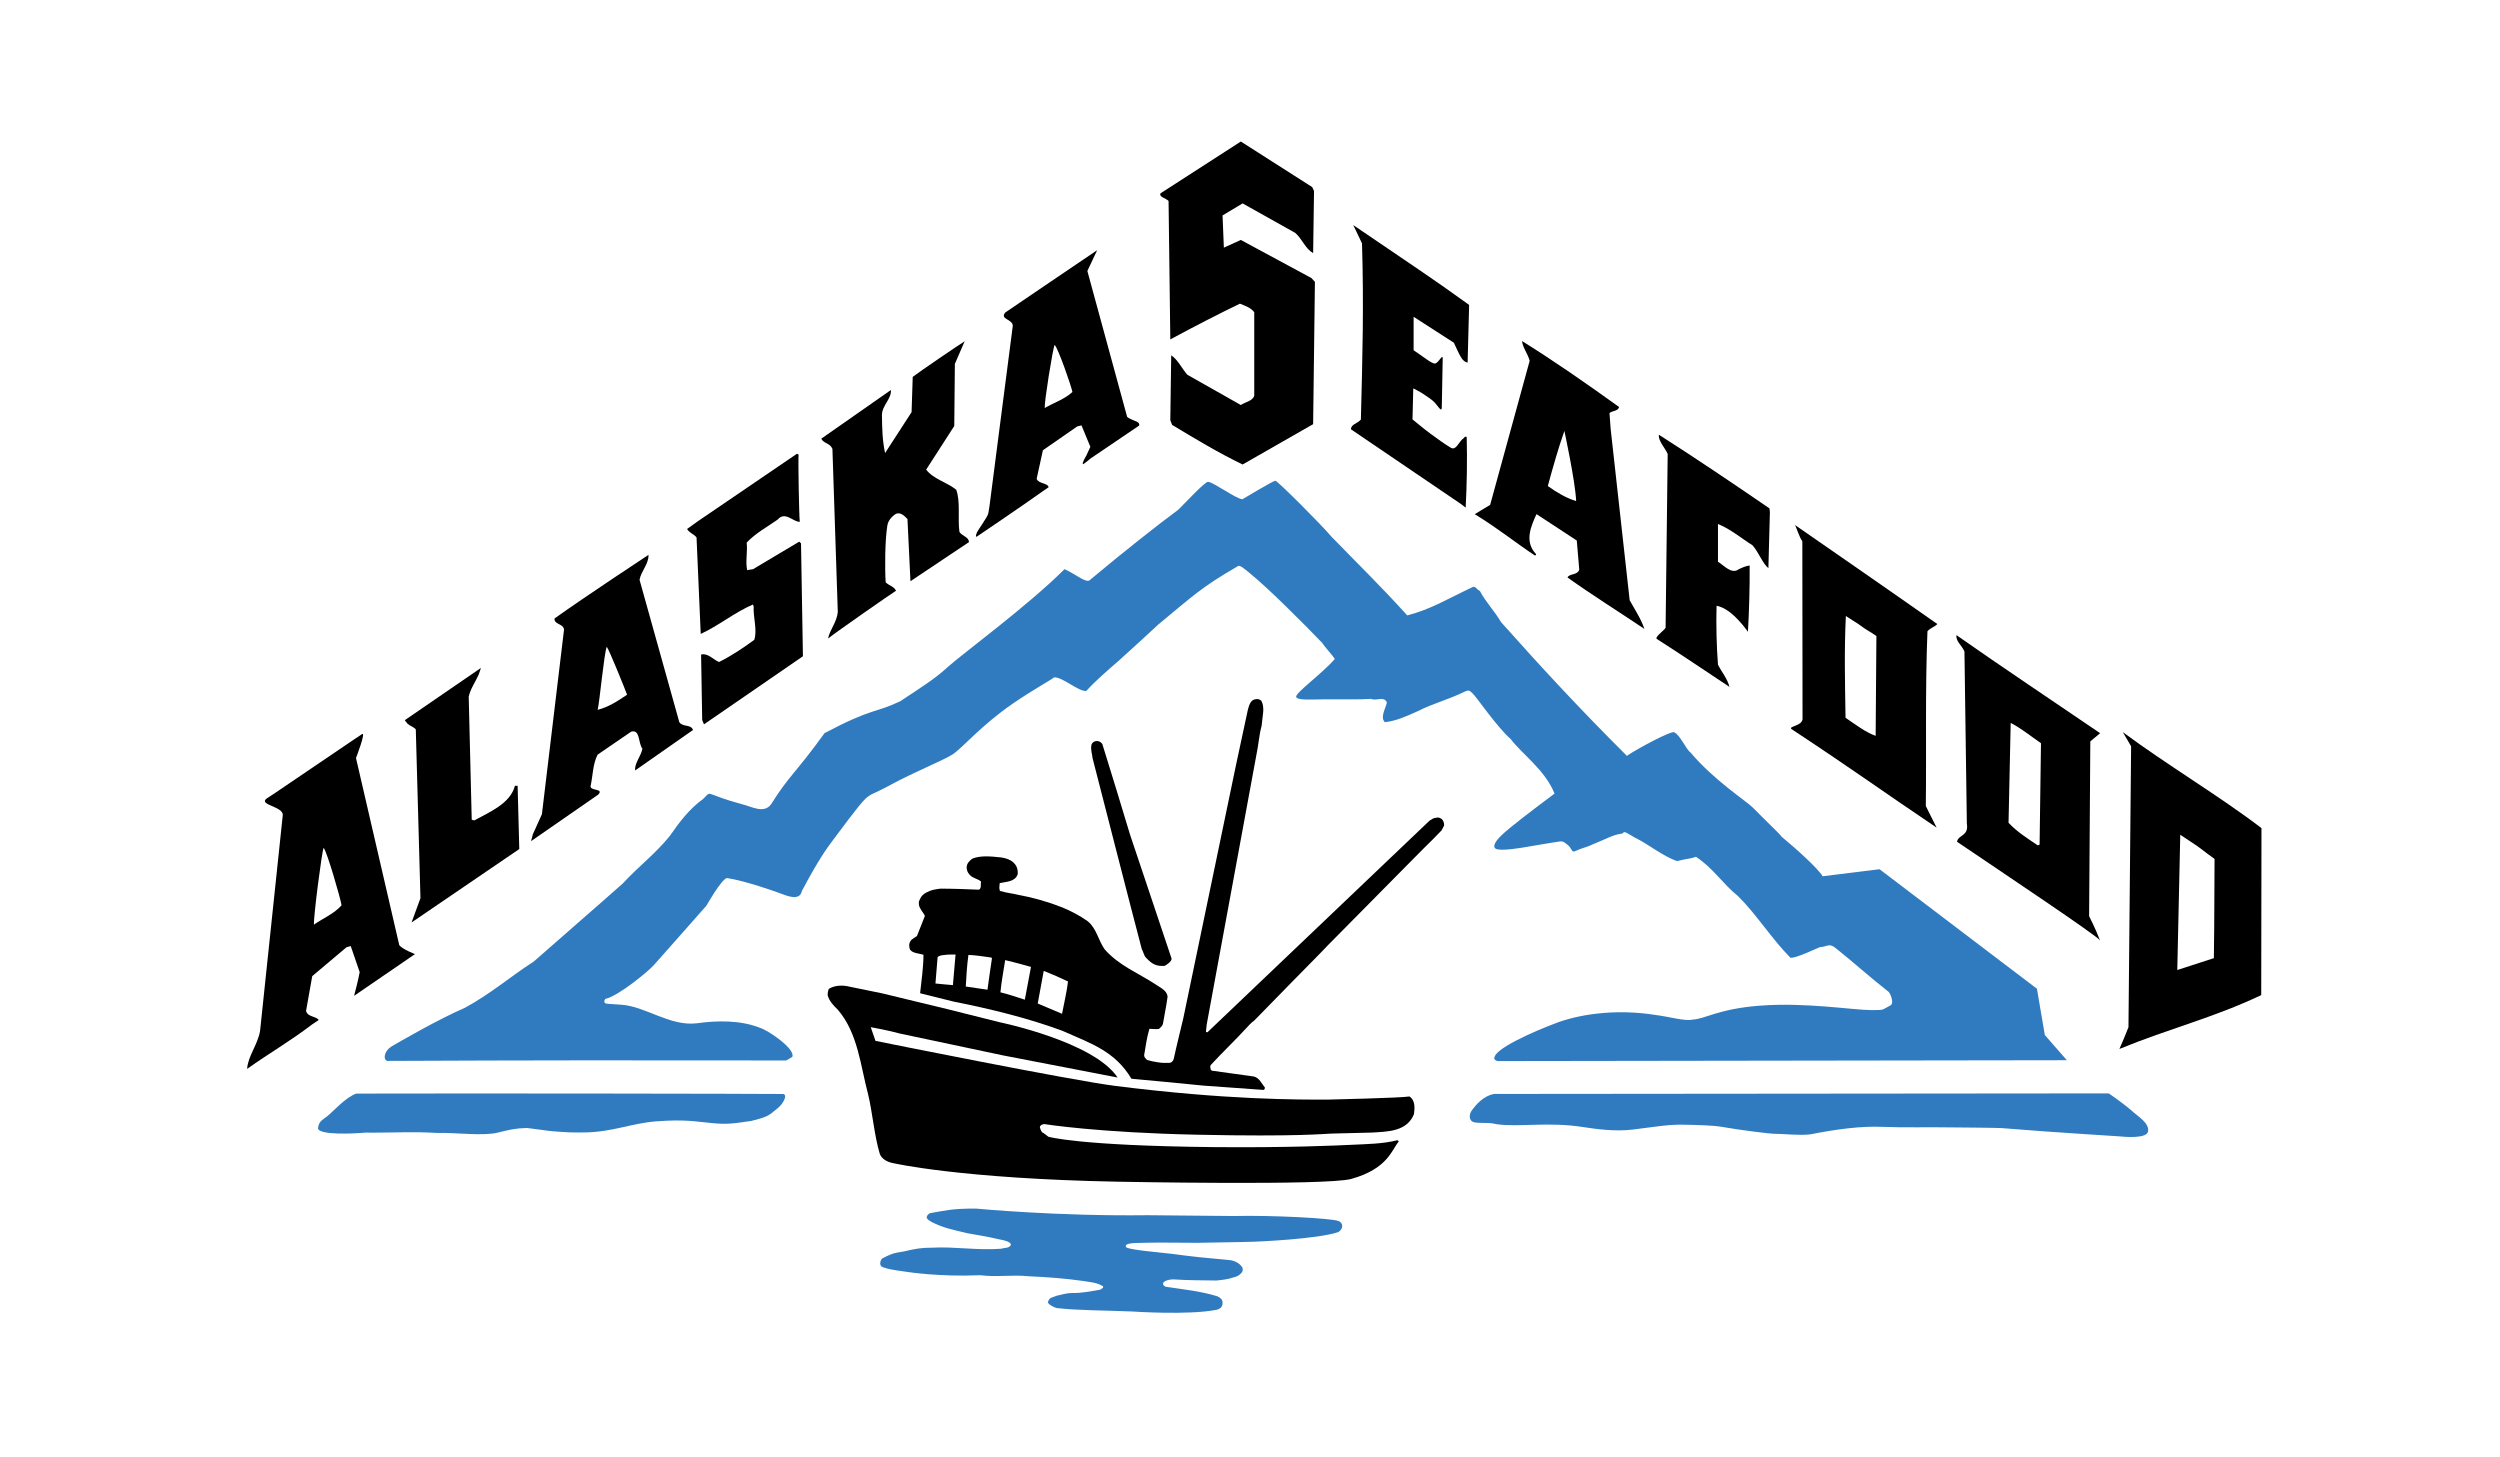
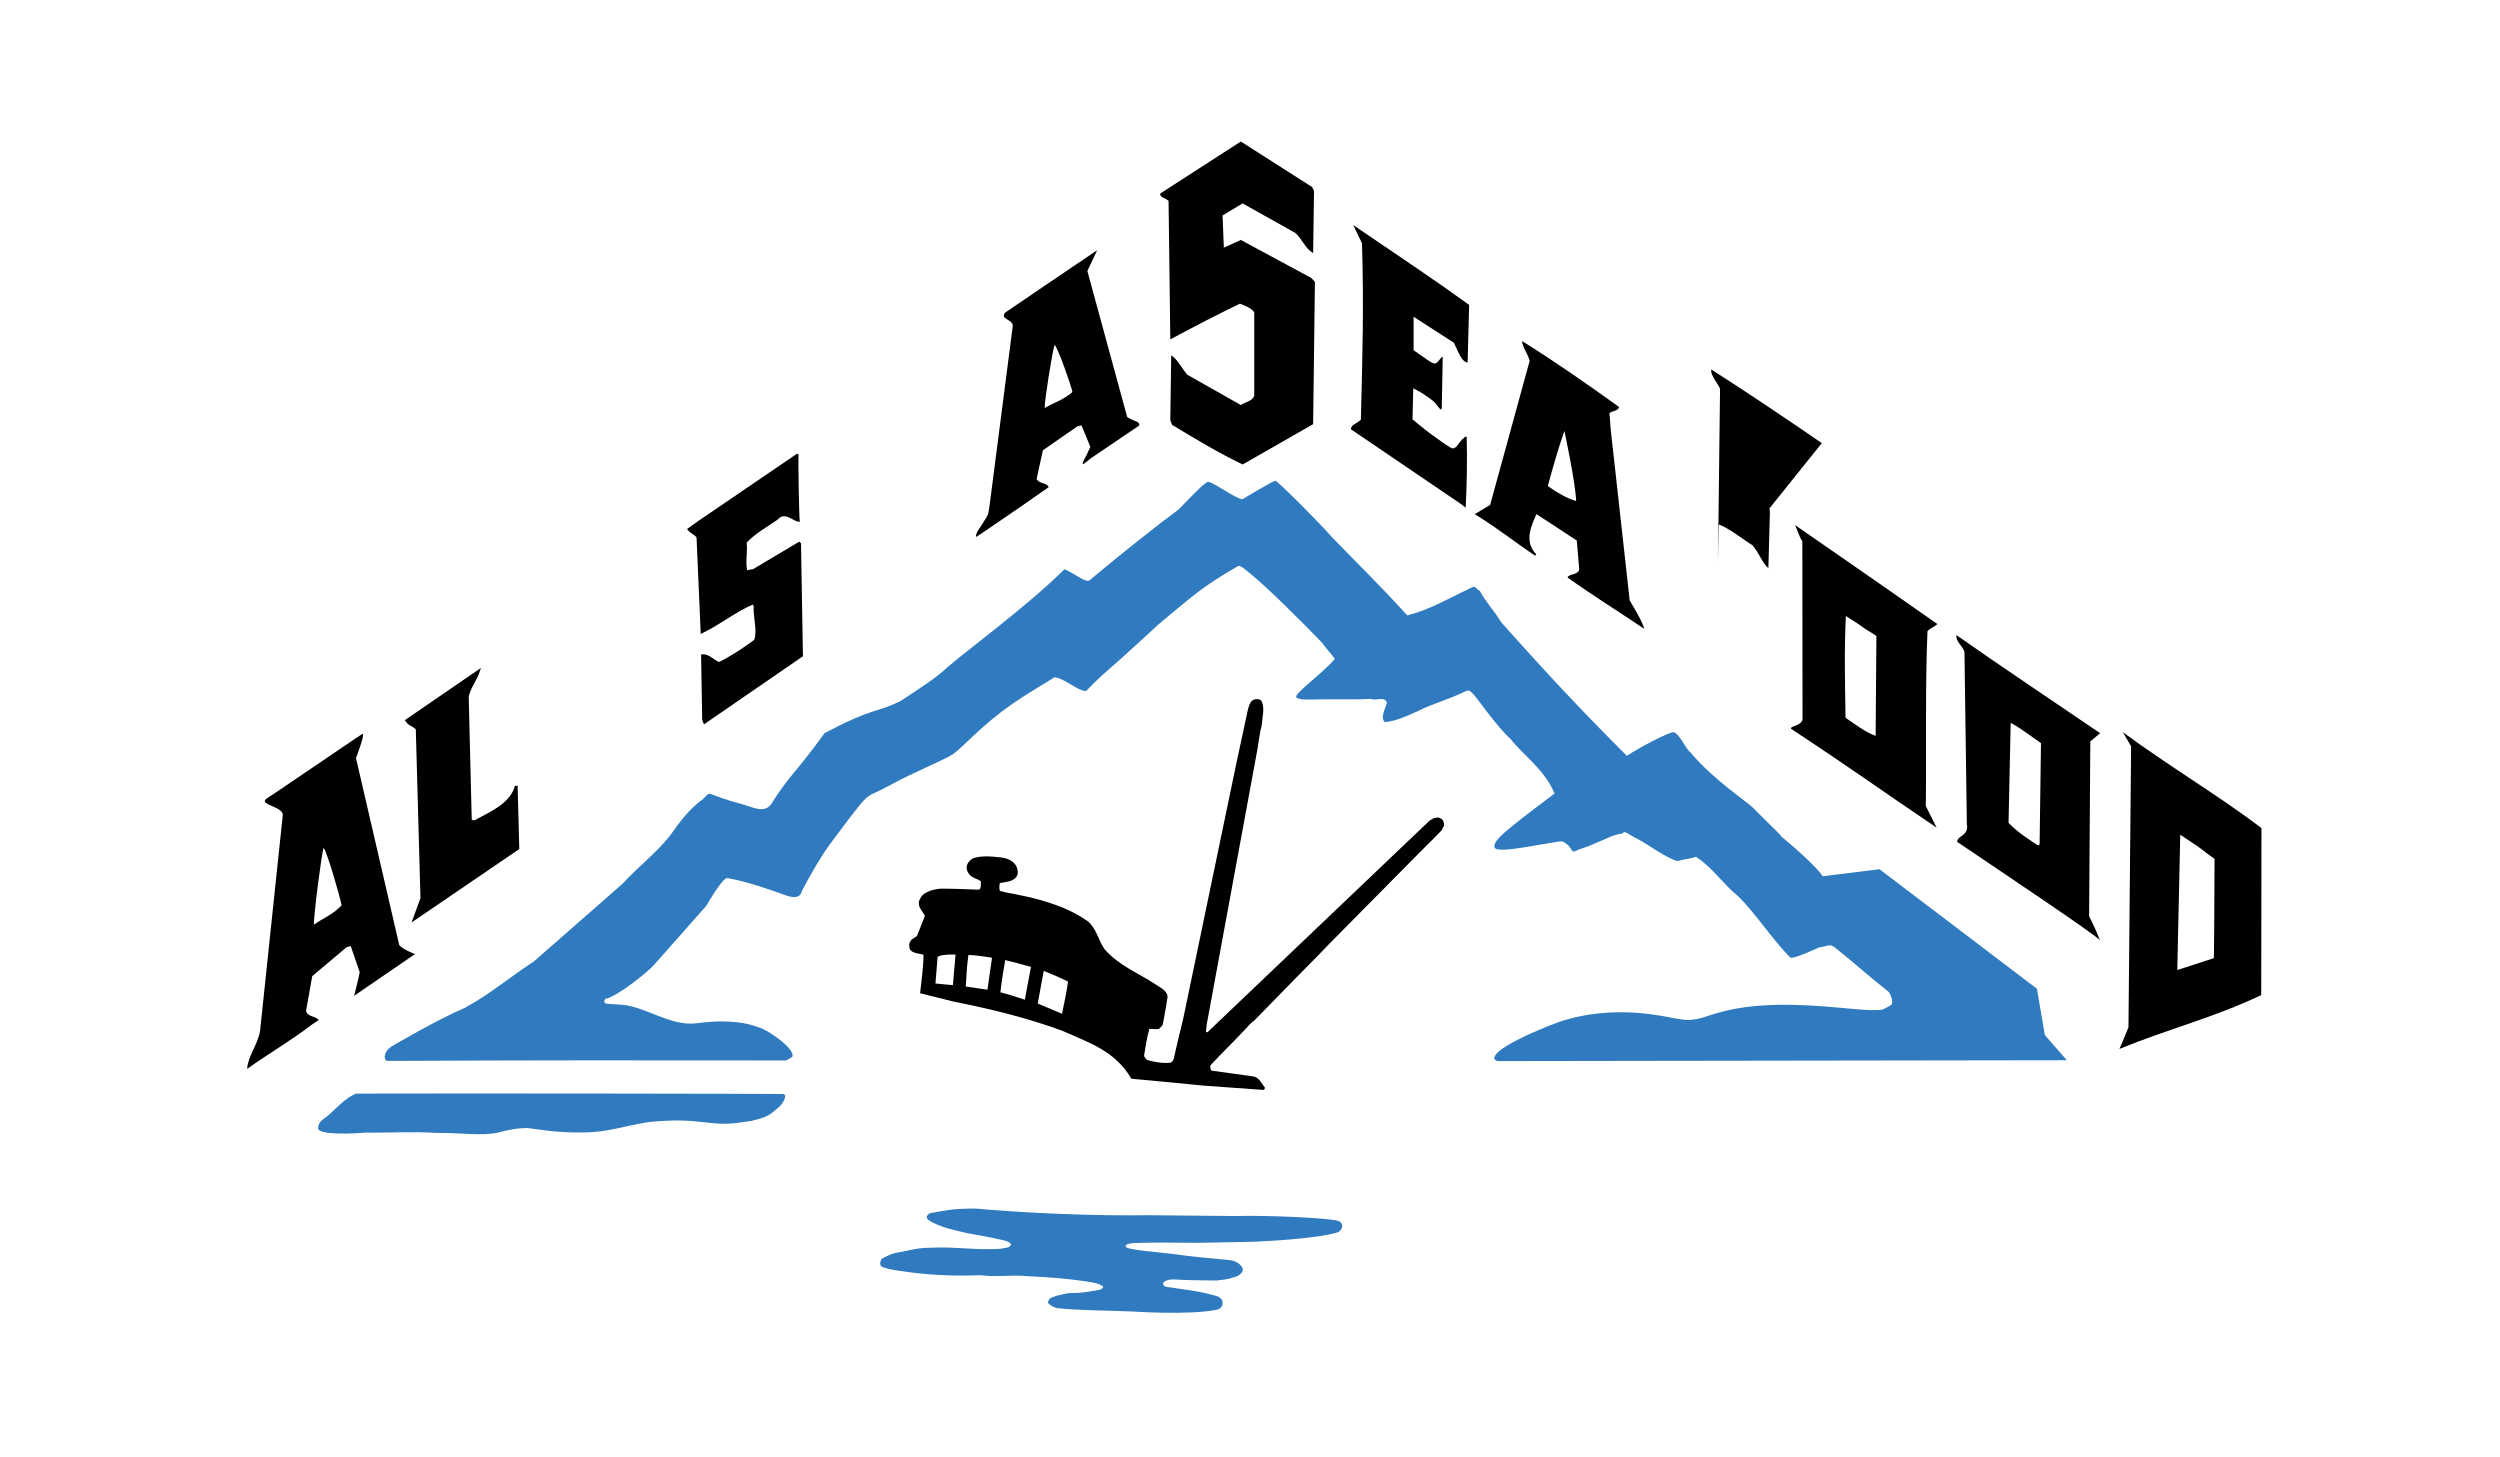
<svg xmlns="http://www.w3.org/2000/svg" id="Capa_2" data-name="Capa 2" viewBox="0 0 290 169">
  <defs>
    <style>
      .cls-1 {
        fill: none;
      }

      .cls-2 {
        fill: #307bbf;
      }
    </style>
  </defs>
  <g>
    <path class="cls-2" d="M113.698,147.925c1.964.245,3.69-.076,5.585.118,2.214.099,4.353.264,6.278.539.81.13,1.743.189,2.393.633.071.233-.207.265-.324.39-1.06.173-2.102.407-3.258.381-.603,0-1.067.159-1.795.317-.511.234-.821.12-1.03.767.094.276.755.6,1.03.666,2.576.284,5.394.257,8.774.397,0,0,6.501.45,9.776-.198.573-.159.692-.445.692-.83.014-.254-.155-.522-.576-.725-1.898-.602-4.023-.813-6.01-1.115-.05-.043-.469-.149-.255-.538.297-.237.692-.303,1.109-.319,1.695.115,3.353.105,5.016.132.647-.069,1.341-.132,1.939-.351.483-.097.782-.288,1.018-.594.095-.162.127-.261.074-.524-.327-.592-1.022-.874-1.646-.917-2.191-.193-4.389-.404-6.517-.705-1.71-.194-4.66-.443-5.292-.731-.327-.341.189-.508,1.157-.533,2.312-.086,4.554-.015,7.162-.019,2.261-.06,4.49-.06,6.649-.133,0,0,7.169-.284,9.606-1.114.747-.528.431-1.18-.046-1.299-.857-.301-7.607-.669-12.117-.563l-9.938-.093c-10.546.135-19.949-.77-19.949-.77-2.74-.009-3.533.221-5.336.538-.205.112-.392.301-.368.539.114.236.368.361.599.498,1.411.684,2.128.805,4.081,1.276l2.164.385s1.128.225,2.087.444c.956.232.827.541.827.541-.21.407-.744.303-1.114.436-2.751.215-5.37-.264-8.017-.122-1.252,0-1.95.134-2.852.342-1.119.283-1.391.072-2.977.933-.157.193-.469.916.314,1.049.671.263,2.107.392,2.569.48,0,0,3.738.601,8.518.392" />
    <path class="cls-2" d="M173.667,123.085c-.13-.12-.364-.12-.323-.339-.044-1.028,4.23-2.987,7.458-4.183,3.081-1.08,7.198-1.479,11.232-.826,1.432.163,3.515.766,4.301.533,1.444-.051,2.949-1.232,7.747-1.608,5.414-.422,10.838.511,13.046.511,1.577-.017,1.085,0,2.149-.537.513-.253-.036-1.451-.19-1.574-2.173-1.7-4.007-3.373-6.06-5.011-.859-.725-.976-.243-1.931-.178-.55.221-2.949,1.37-3.418,1.215-2.085-2.094-4.014-5.124-6.069-7.141-1.767-1.412-2.89-3.262-4.878-4.558-.691.254-.75.146-2.186.494-1.549-.489-3.42-2.017-4.887-2.713-1.365-.794-1.159-.723-1.475-.479-1.137.137-2.018.707-3.199,1.158-1.115.53-1.343.447-2.326.909-.33.15-.397-.429-.771-.721-.66-.531-.608-.484-1.592-.331-1.232.193-2.024.336-2.935.491-.63.113-3.362.595-3.873.247-.375-.259-.03-.844.627-1.491,1.012-.999,3.702-3.011,6.211-4.897-1.101-2.756-3.823-4.634-5.09-6.33-1.547-1.337-3.957-4.874-4.407-5.288-.448-.42-.448-.374-.879-.232-1.98.982-3.631,1.342-5.576,2.329-1.247.555-2.393,1.092-3.721,1.238-.685-.569.333-2.075.202-2.35-.359-.681-1.192-.08-1.806-.351-1.458.095-3.567.029-5.372.05-1.722.013-3.169.134-3.319-.28-.154-.433,2.97-2.66,4.485-4.407-.174-.309-1.262-1.488-1.438-1.831-1.972-2.049-6.239-6.347-8.405-8.094-.716-.586-1.22-1.028-1.429-.823-4.29,2.488-5.188,3.443-9.225,6.772-.276.264-3.729,3.445-4.554,4.168-1.254,1.099-2.64,2.266-3.781,3.524-.917.089-2.83-1.683-3.743-1.571-.435.357-2.449,1.433-4.752,3.017-3.749,2.578-5.827,5.137-7.014,5.915-.93.613-4.703,2.173-7.067,3.464-2.279,1.249-2.273.99-3.042,1.678-.703.626-3.311,4.202-3.868,4.936-.546.723-1.583,2.136-3.446,5.654-.143.035.035,1.343-2.045.576-1.02-.385-4.428-1.604-6.717-1.972-.689.218-2.366,3.199-2.366,3.199,0,0-2.465,2.806-6.137,6.942-.532.603-4.011,3.529-5.597,3.886-.215.341-.087.456.061.54,1.202.012-1.702-.071,1.742.128,2.824.162,5.692,2.534,8.794,2.16,2.373-.334,5.066-.376,7.319.514.975.277,4.196,2.501,3.772,3.385l-.695.411c-17.37-.026-29.669-.026-46.31.053-.512-.217-.294-1.183.532-1.686.825-.491,5.503-3.191,8.476-4.464,3.043-1.651,5.257-3.61,8.011-5.378,3.469-3.069,6.749-5.878,10.328-9.059,1.808-1.966,3.761-3.411,5.465-5.526,1.114-1.609,2.26-3.129,3.846-4.269.775-.822.599-.65,1.422-.392.946.383,2.143.739,3.013.977,1.128.241,2.614,1.198,3.466.011,2.051-3.294,2.876-3.637,6.192-8.24,5.611-2.964,5.878-2.299,8.801-3.708,2.445-1.633,3.948-2.538,5.501-3.969,1.555-1.419,9.355-7.15,13.529-11.339,1.319.567,2.629,1.781,3.023,1.191,3.821-3.186,7.669-6.238,10.178-8.089.813-.784,3.104-3.29,3.472-3.236.707.102,3.244,1.994,3.967,2.024,0,0,3.573-2.149,3.821-2.149.248.007,5.26,5.016,6.478,6.458,3.093,3.2,5.728,5.737,8.82,9.165,2.773-.718,4.593-1.881,7.634-3.309.328-.063.505.383.792.468.642,1.249,1.688,2.311,2.467,3.635,4.886,5.48,9.267,10.201,14.586,15.497,1.18-.817,5.099-2.906,5.472-2.74.72.314,1.402,2.022,1.908,2.347,2.722,3.24,6.494,5.643,7.235,6.401,1.988,2.02,3.008,2.921,3.331,3.373,1.621,1.336,4.196,3.639,4.762,4.589l6.602-.817,18.256,13.863.917,5.37,2.553,2.922" />
    <path class="cls-2" d="M90.848,126.903s.48.039.06.807c-.261.48-.525.733-1.139,1.198-.64.564-1.08.733-2.63,1.123-1.819.25-2.713.45-4.642.237-1.699-.145-2.934-.454-6.382-.19-2.817.213-5.057,1.232-8.236,1.283-1.61.019-2.037.005-3.804-.14-.657-.054-1.281-.174-2.951-.376-1.424.042-1.995.202-3.402.543-1.727.412-4.681-.015-7.102.03-2.686-.155-4.505-.038-7.137-.03-.842.03-.636-.057-1.732.042-.349.035-4.786.307-4.864-.553.091-.789.45-.917,1.078-1.399.63-.489,2.071-2.156,3.354-2.622,13.695-.04,46.659.013,49.529.047" />
-     <path class="cls-2" d="M244.605,126.832s1.695,1.122,2.942,2.246c.477.432,1.761,1.195,1.636,2.141-.117.873-2.501.684-3.602.581-.646-.063-5.878-.331-13.413-.942-1.057-.046-4.681-.065-5.451-.076-3.236-.053-5.715.039-8.379-.067-2.348-.102-5.129.234-8.372.875-1.327.147-3.206-.077-3.991-.066-.653.014-4.366-.476-6.089-.783-1.234-.223-3.25-.244-4.147-.267-2.142-.076-3.36.192-6.339.556-2.046.249-4.218-.057-5.722-.284-4.088-.651-7.389.036-10.072-.337-1.142-.314-2.519.031-2.921-.387-.406-.428-.048-1.071-.048-1.071.612-.907,1.488-1.811,2.642-2.053" />
    <path d="M166.586,94.891c-.208-.106-.557.212-.755.3l-25.753,24.539c-.06.003-.165.04-.19-.06l.091-.836,5.784-31.382c.23-1.074.292-2.207.584-3.253l.183-1.61c.019-.241.049-.865-.235-1.317-.124-.116-.362-.211-.571-.171-.678.021-.827.74-.969,1.217l-1.34,6.237-6.153,29.563c-.368,1.573-.778,3.164-1.115,4.737-.069.223-.243.418-.478.435-.748.015-.984.026-2.014-.182l-.601-.154c-.16-.168-.331-.301-.336-.543.176-1.05.319-2.091.612-3.071.319.017.778.066,1.102.017.177-.156.378-.319.464-.57.182-1.082.392-2.061.541-3.153-.043-.732-.846-1.069-1.353-1.421-2.001-1.325-4.25-2.171-5.935-4.08-.763-1.061-.916-2.39-1.971-3.269-.918-.659-1.936-1.178-2.944-1.601-1.627-.642-3.325-1.133-5.112-1.464-.708-.167-1.445-.24-2.134-.454-.104-.277-.05-.614-.022-.904.762-.174,1.735-.139,2.067-.977.045-.206.026-.397,0-.546-.181-1.027-1.168-1.358-1.937-1.46-1.161-.116-2.28-.248-3.279.13-.346.231-.666.555-.689,1.024.005.239.078.51.232.706.343.551,1.003.567,1.445.937-.089.29.088.798-.256.947-1.457-.06-3.03-.12-4.464-.12-.678.093-1.02.127-1.648.457-.308.197-.541.264-.855,1.07l.016.37c.099.502.541.895.689,1.269l-.921,2.329c-.255.184-.335.202-.623.424-.469.462-.193,1.108-.193,1.108.232.49,1.189.49,1.574.649-.018,1.635-.228,2.863-.391,4.455l3.86.964c4.324.861,8.571,1.896,12.615,3.382,3.38,1.496,6.121,2.369,8.039,5.573l3.499.325,4.914.478,6.903.494c.132-.03.151-.158.171-.257-.376-.473-.659-1.161-1.301-1.301l-4.858-.674-.124-.116c-.044-.164-.102-.365-.015-.528,1.322-1.439,2.87-2.911,4.115-4.27.249-.298.6-.656.945-.904l4.707-4.814c1.234-1.268,2.701-2.713,3.838-3.924l11.167-11.292.952-.936,1.064-1.092.298-.569c-.016-1.093-1.02-.951-.936-.861M110.537,114.276c-.691-.075-1.353-.108-2.025-.19l.252-3.071c.282-.246.748-.223,1.151-.275.316-.019.617-.021.929-.016l-.307,3.552h0ZM114.547,114.808l-2.518-.372c.069-1.213.138-2.433.309-3.666.933.044,1.751.176,2.683.311l.043.102c-.185,1.21-.349,2.415-.517,3.625h0ZM118.88,115.965c-.993-.326-1.822-.606-2.831-.857.121-1.276.366-2.501.551-3.734,1.059.24,1.936.498,2.994.788l-.714,3.803h0ZM123.197,117.6l-2.821-1.193.697-3.785c1.009.404,1.851.762,2.817,1.231-.149,1.267-.463,2.508-.693,3.747h0Z" />
-     <path d="M162.243,132.435c.015-.097-.092-.133-.156-.168-1.696.432-3.572.444-5.356.532-1.674.08-7.291.344-15.957.266-15.734-.159-19.167-1.205-19.167-1.205l-.512-.396c-.318-.104-.407-.466-.474-.724.067-.26.313-.332.539-.343,0,0,6.181.997,17.789,1.231,11.601.246,14.753-.116,15.525-.133l4.627-.116c1.86-.108,4.109-.107,4.922-2.145.096-.724.144-1.613-.527-2.044-.876.17-9.517.367-9.517.367-3.313,0-11.691.047-24.63-1.594-5.139-.648-27.792-5.218-27.792-5.218l-.551-1.591s2.22.399,3.298.72l12.092,2.562,13.245,2.557c-2.776-4.183-13.713-6.42-13.713-6.42l-5.977-1.5-7.626-1.845-3.757-.769c-.803-.204-1.725-.183-2.419.247-.105.23-.143.465-.139.743.167.634.63,1.166,1.151,1.651,2.358,2.695,2.664,6.572,3.537,9.831.516,2.14.724,4.805,1.351,6.895.226.663.975,1.006,1.619,1.11,0,0,7.775,1.792,25.931,2.139,0,0,24.251.478,27.145-.319,4.28-1.188,4.718-3.442,5.499-4.321" />
-     <path d="M205.256,58.971l.052.443-.176,6.498c-.719-.628-1.116-1.837-1.842-2.659-1.232-.764-2.561-1.899-4.006-2.467v4.377c.719.435,1.584,1.506,2.42.861.419-.176.72-.359,1.255-.426.022,2.538-.065,5.326-.198,7.688-.821-1.126-2.186-2.751-3.639-3.016-.066,2.293,0,4.702.162,6.837.41.814,1.129,1.675,1.327,2.569-2.912-1.937-5.59-3.747-8.444-5.572-.22-.277,1.174-1.16,1.042-1.371l.241-20.077c-.307-.709-1.129-1.54-1.02-2.228,4.226,2.693,8.607,5.651,12.826,8.543" />
+     <path d="M205.256,58.971l.052.443-.176,6.498c-.719-.628-1.116-1.837-1.842-2.659-1.232-.764-2.561-1.899-4.006-2.467v4.377l.241-20.077c-.307-.709-1.129-1.54-1.02-2.228,4.226,2.693,8.607,5.651,12.826,8.543" />
    <path d="M181.469,49.986c-.689,1.954-1.372,4.358-1.922,6.394,1.021.736,2.209,1.434,3.287,1.742-.095-2.267-1.365-8.136-1.365-8.136M187.816,47.215c-.109.486-.792.421-1.115.699l.131,1.803,2.209,19.907c.609,1.112,1.306,2.134,1.71,3.33-2.899-1.953-5.951-3.846-8.922-5.968.228-.476,1.145-.237,1.365-.908l-.287-3.377-4.673-3.063c-.654,1.438-1.416,3.163-.088,4.598.103.104,0,.198-.111.191-2.237-1.478-4.336-3.182-6.964-4.783l1.786-1.079,4.584-16.707c-.19-.79-.8-1.511-.887-2.296,3.624,2.251,7.403,4.872,11.262,7.653h0Z" />
    <path d="M37.541,98.349c-.215.46-1.19,8.093-1.125,8.91,1.065-.751,2.335-1.253,3.207-2.244-.113-.763-1.685-6.215-2.082-6.666M41.294,87.931l5.022,21.713c.4.489,1.823,1.031,1.823,1.031l-7.068,4.843s.507-1.885.653-2.747l-1.038-3.027-.486.133-3.98,3.352-.718,4.04c.208.726,1.075.563,1.476,1.046l-.81.547c-2.624,1.997-4.871,3.257-7.499,5.129.078-1.455,1.235-2.816,1.5-4.407l2.637-25.069c-.017-.975-2.829-1.153-1.889-1.876.223-.157,1.038-.685,1.038-.685l9.273-6.286s.23-.13.759-.506c.526-.378-.692,2.769-.692,2.769h0Z" />
    <path d="M60.237,98.49l-12.496,8.515,1.032-2.82-.541-19.573c-.209-.273-.651-.393-.94-.643-.129-.121-.334-.43-.334-.43l8.828-6.058s-.165.55-.28.814c-.374.84-.929,1.595-1.136,2.512l.35,14.274.297.091c1.657-.931,4.166-1.914,4.717-4.019l.309-.004c.049,1.824.194,7.341.194,7.341" />
-     <path d="M70.387,75.028c-.308.65-.829,6.414-1.061,7.313,1.277-.319,2.347-1.039,3.416-1.755-.257-.695-2.057-5.164-2.355-5.558M65.429,73.016c-.11-.695-1.195-.581-1.1-1.275,3.594-2.568,10.894-7.374,10.894-7.374v.067c.016,1.007-.859,1.821-1.036,2.825l4.614,16.514c.403.599,1.375.216,1.584.907l-6.702,4.688c-.114-.801.659-1.615.84-2.518-.502-.595-.237-2.295-1.312-1.975l-3.89,2.665c-.573,1.11-.552,2.517-.825,3.715.109.498,1.572.212.897.921l-7.792,5.397.212-.801,1.048-2.323,2.568-21.433h0Z" />
    <path d="M92.636,52.729c-.063.558.05,6.928.136,7.804-.788.011-1.691-1.276-2.563-.26-1.168.823-2.53,1.545-3.593,2.666.115,1.097-.161,2.202.054,3.195l.684-.11,5.359-3.193.205.196.221,13.099-11.478,7.897-.206-.495-.128-7.599c.78-.208,1.384.572,2.079.864,1.462-.72,2.83-1.653,4.086-2.569.381-1.109-.138-2.599-.067-3.901l-.099-.196c-2.151.94-3.991,2.468-6.043,3.408l-.485-11.192c-.305-.398-.793-.486-1.099-.98l1.21-.869,11.532-7.855" />
-     <path d="M110.764,42.209l-.069,7.205-3.258,5.058c.8,1.086,2.381,1.456,3.485,2.335.513,1.391.151,3.305.373,4.897.305.488,1.094.573,1.104,1.181l-6.786,4.536-.347-7.21c-.299-.299-.802-.886-1.383-.581-.185.14-.829.57-.95,1.323-.284,1.754-.297,5.031-.195,6.596.4.395.992.488,1.197.98-.513.314-6.959,4.795-7.877,5.539.179-.999,1.045-1.914,1.125-3.114l-.622-18.891c-.303-.698-.991-.585-1.294-1.175.943-.669,8.073-5.643,8.073-5.643.109.996-1.054,1.821-1.034,2.915.019,1.505.051,3.002.365,4.392l3.072-4.744.133-4.09c.8-.618,5.414-3.76,6.027-4.13" />
    <path d="M122.338,40.009c-.21.374-1.211,6.644-1.151,7.322,1.071-.62,2.349-1.048,3.215-1.86-.11-.619-1.659-5.095-2.064-5.462M126.134,31.437l4.614,16.92c.24.234.845.419,1.206.607.252.121.196.395.196.395l-5.629,3.813s-.845.715-.892.673c-.15-.145.368-.962.368-.962,0,0,.336-.712.485-1.048l-1.028-2.488-.487.115-3.991,2.767-.724,3.314c.206.592,1.278.452,1.389.977l-.734.501c-2.454,1.754-7.631,5.249-7.631,5.249,0,0-.167-.027.039-.478.164-.378,1.211-1.773,1.316-2.204.105-.442.072-.529.159-.949l2.694-20.845c-.015-.801-1.546-.731-.869-1.545,3.603-2.461,6.724-4.558,10.657-7.226l-1.138,2.414h0Z" />
    <path d="M152.427,22.157l-.103,7.206c-.937-.541-1.243-1.616-2.073-2.345l-6.108-3.424-2.327,1.398.151,3.737,1.969-.895,8.181,4.416.413.446-.206,16.507-8.181,4.678c-2.796-1.35-5.486-2.972-8.178-4.59l-.209-.546.104-7.525c.728.451,1.24,1.528,1.869,2.251l6.207,3.51c.521-.356,1.348-.443,1.556-1.072v-9.694c-.415-.542-1.035-.723-1.659-.99-2.147,1.032-5.254,2.615-8.077,4.149l-.203-16.054c-.311-.358-1.138-.446-.932-.895l9.315-6.008,8.281,5.287" />
    <path d="M170.419,35.371l-.176,6.691c-.648-.127-.875-.774-1.597-2.306l-4.668-3.009v3.88l1.405.978s.873.667,1.133.554c.474-.203.846-1.189.838-.549-.033,2.256-.082,4.792-.107,5.647-.013.642-.444-.161-.835-.578-.291-.32-.985-.749-1.341-.998-.267-.192-1.133-.633-1.133-.633l-.089,3.603s1.334,1.103,2.018,1.611c.76.563,1.783,1.301,2.421,1.673.55.317.791-.395,1.316-.964.207-.082.333-.47.534-.259.069,2.757.017,5.52-.12,8.171l-.589-.446-12.721-8.64c.009-.588.735-.65,1.153-1.124.185-7.164.354-13.255.13-20.444l-1.012-2.118c6.853,4.674,9.028,6.072,13.44,9.26" />
    <path d="M217.663,73.781c-.925-.655-.954-.543-2.047-1.362l-1.496-.961c-.198,4.023-.097,7.77-.038,11.801,1.123.771,2.349,1.693,3.493,2.102M224.729,72.386c-.236.297-.83.462-1.145.844-.271,6.842-.109,13.913-.19,20.272l1.254,2.503c-6.494-4.371-9.282-6.446-16.802-11.41-.514-.341,1.153-.353,1.248-1.157l-.023-20.67c-.293-.298-.785-1.818-.844-1.86,5.21,3.625,7.8,5.381,16.502,11.478h0Z" />
    <path d="M233.24,83.859l-.25,11.583c1.006,1.081,2.26,1.848,3.39,2.622l.213-.086.161-11.767c-1.138-.778-2.377-1.784-3.514-2.352M243.614,85.05l-1.137.952-.14,20.277s.705,1.342,1.263,2.809c-.176-.437-11.218-7.808-16.582-11.442.103-.807,1.386-.641,1.137-2.082l-.278-19.993c-.309-.728-1.035-1.187-.925-1.893,5.393,3.786,11.116,7.587,16.662,11.372h0Z" />
    <path d="M252.565,112.522l4.242-1.376c.08-5.429.036-6.483.08-11.511-1.255-.887-1.512-1.192-2.862-2.063l-1.115-.739M262.302,115.434c-5.673,2.683-10.573,3.834-16.45,6.245.426-.956.616-1.435,1.05-2.525l.307-32.582-.961-1.645c5.062,3.758,11.189,7.399,16.083,11.134l-.029,19.373h0Z" />
-     <path d="M127.865,86.29c1.102,3.519,2.14,6.963,3.214,10.509,1.611,4.791,3.21,9.565,4.823,14.393.036.319-.524.7-.803.849-.986.068-1.472-.212-2.149-.936-.239-.185-.352-.79-.506-1.018-1.937-7.393-3.799-14.751-5.703-22.128-.05-.53-.249-.975-.132-1.567.154-.491.871-.62,1.256-.102" />
  </g>
  <g id="CUADRÍCULA">
    <rect id="Rectángulo_2982" data-name="Rectángulo 2982" class="cls-1" width="290" height="169" />
  </g>
</svg>